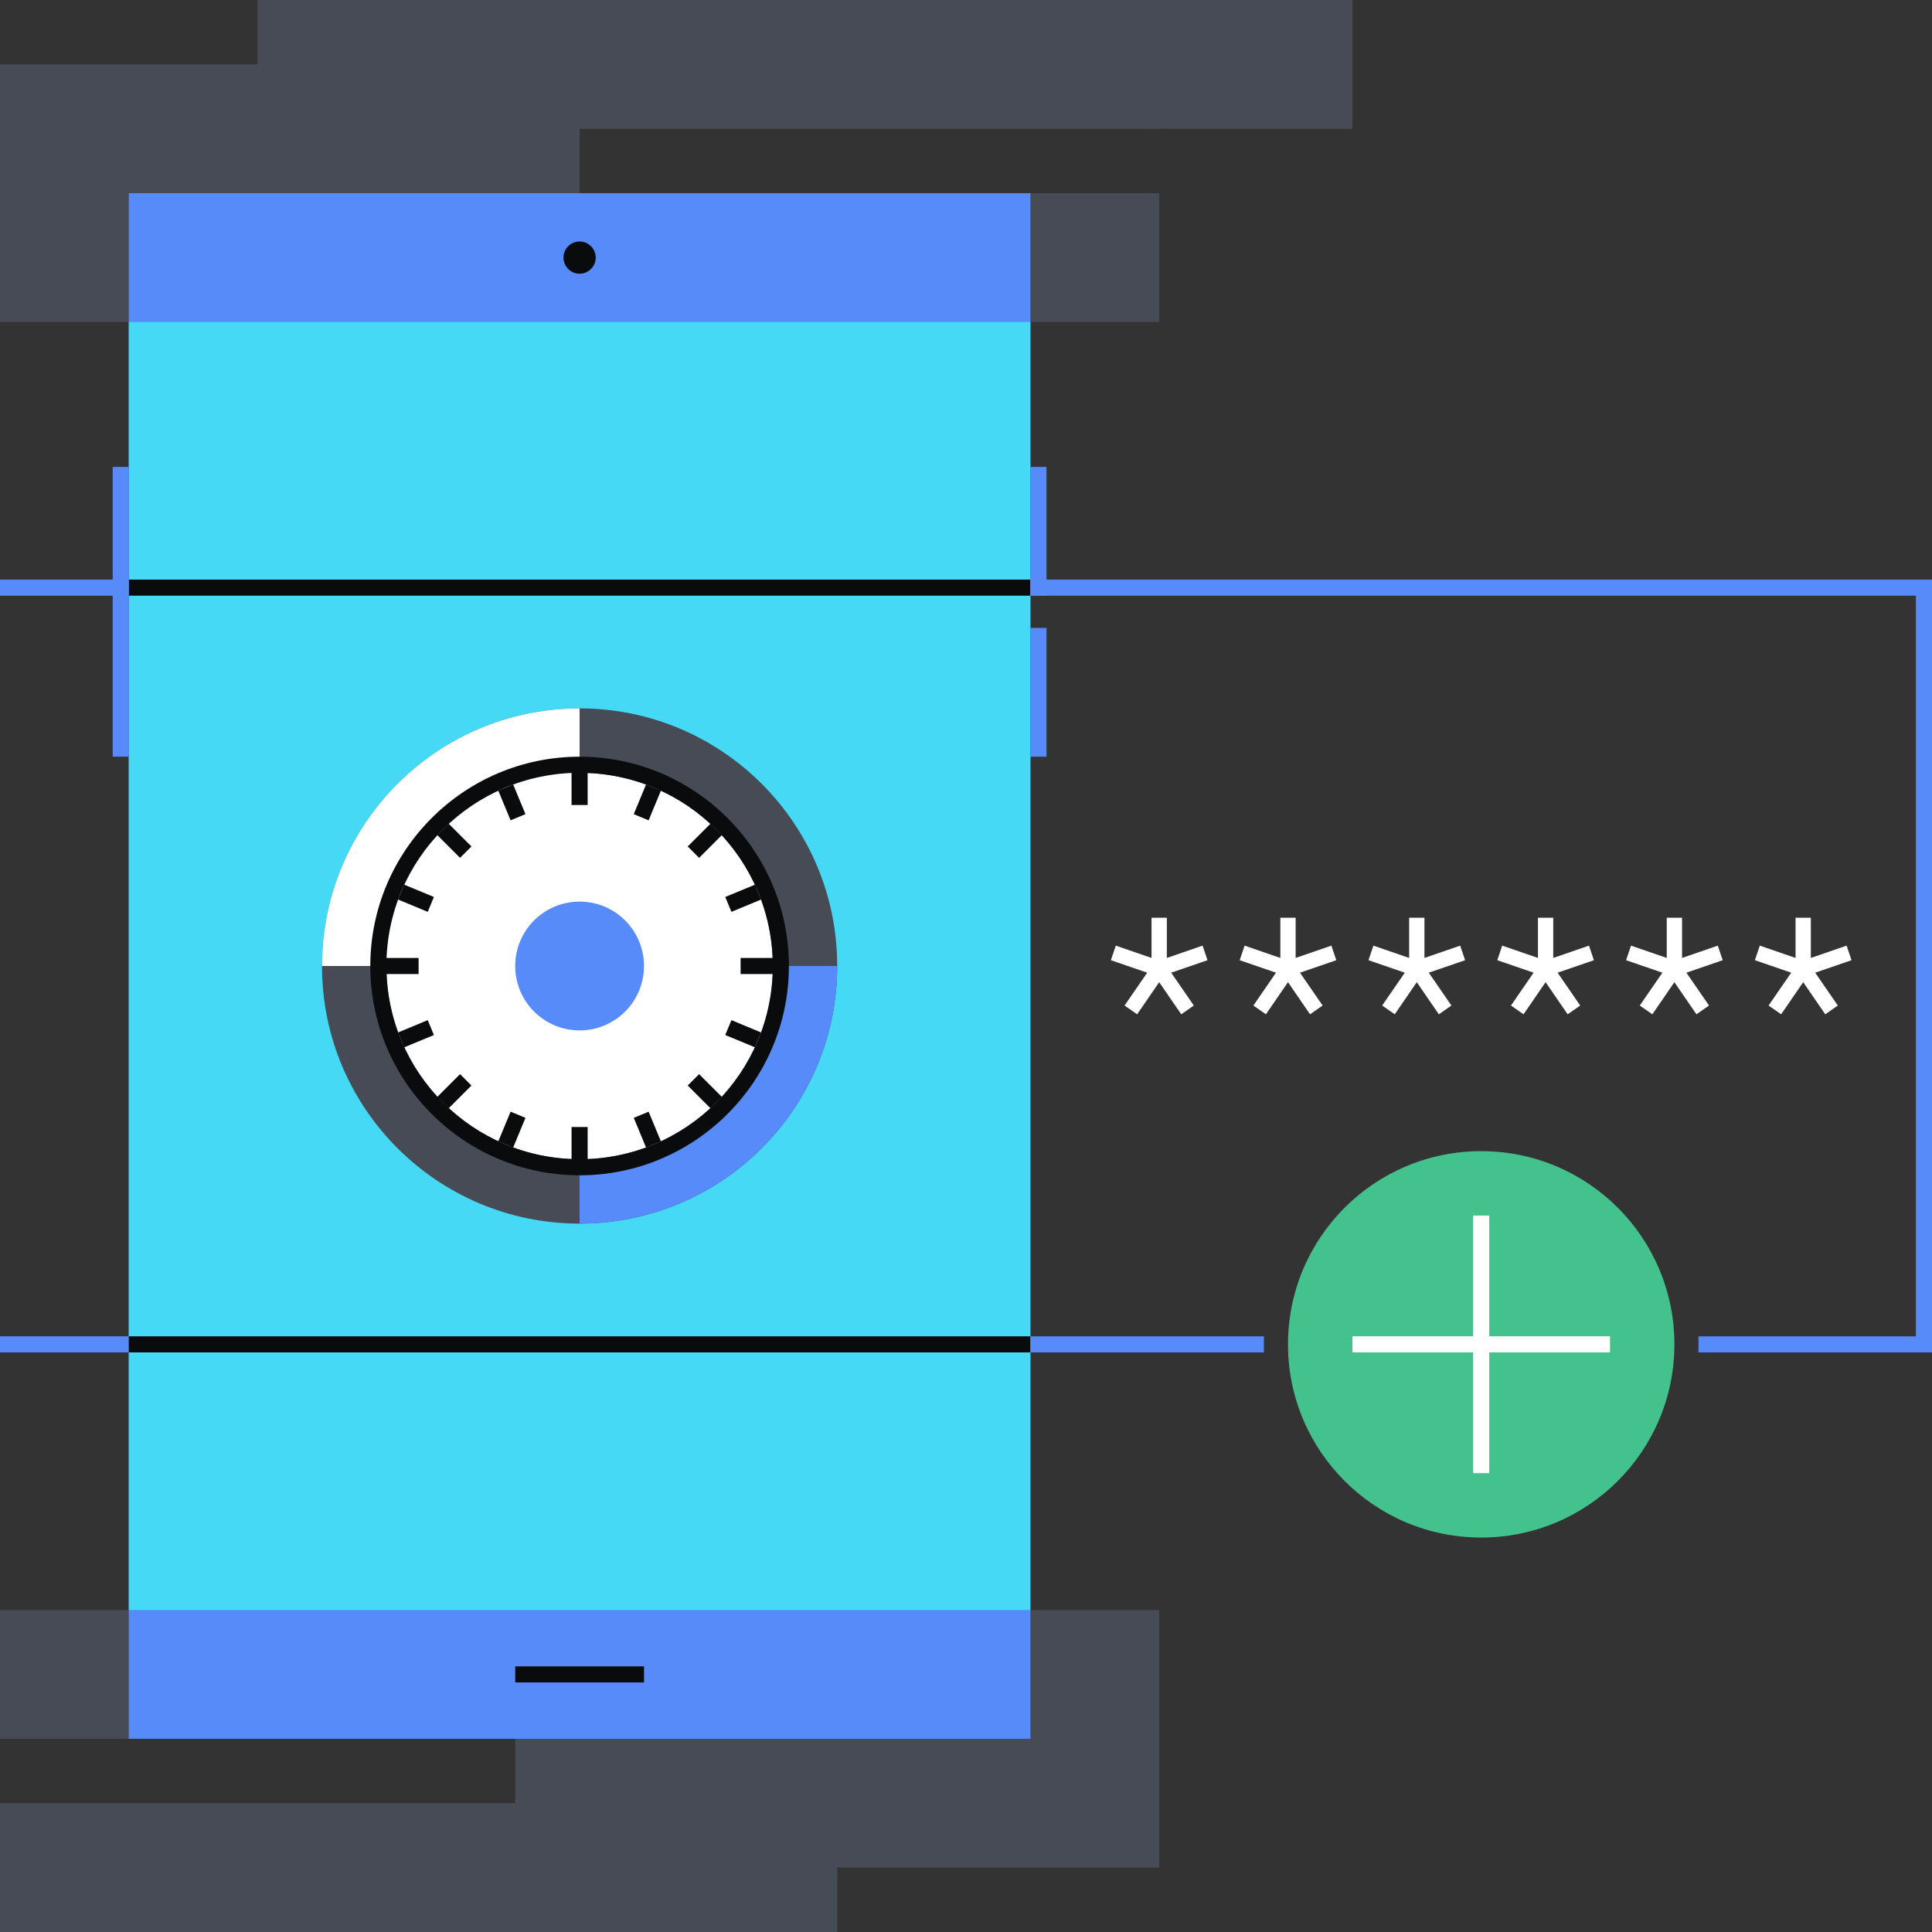
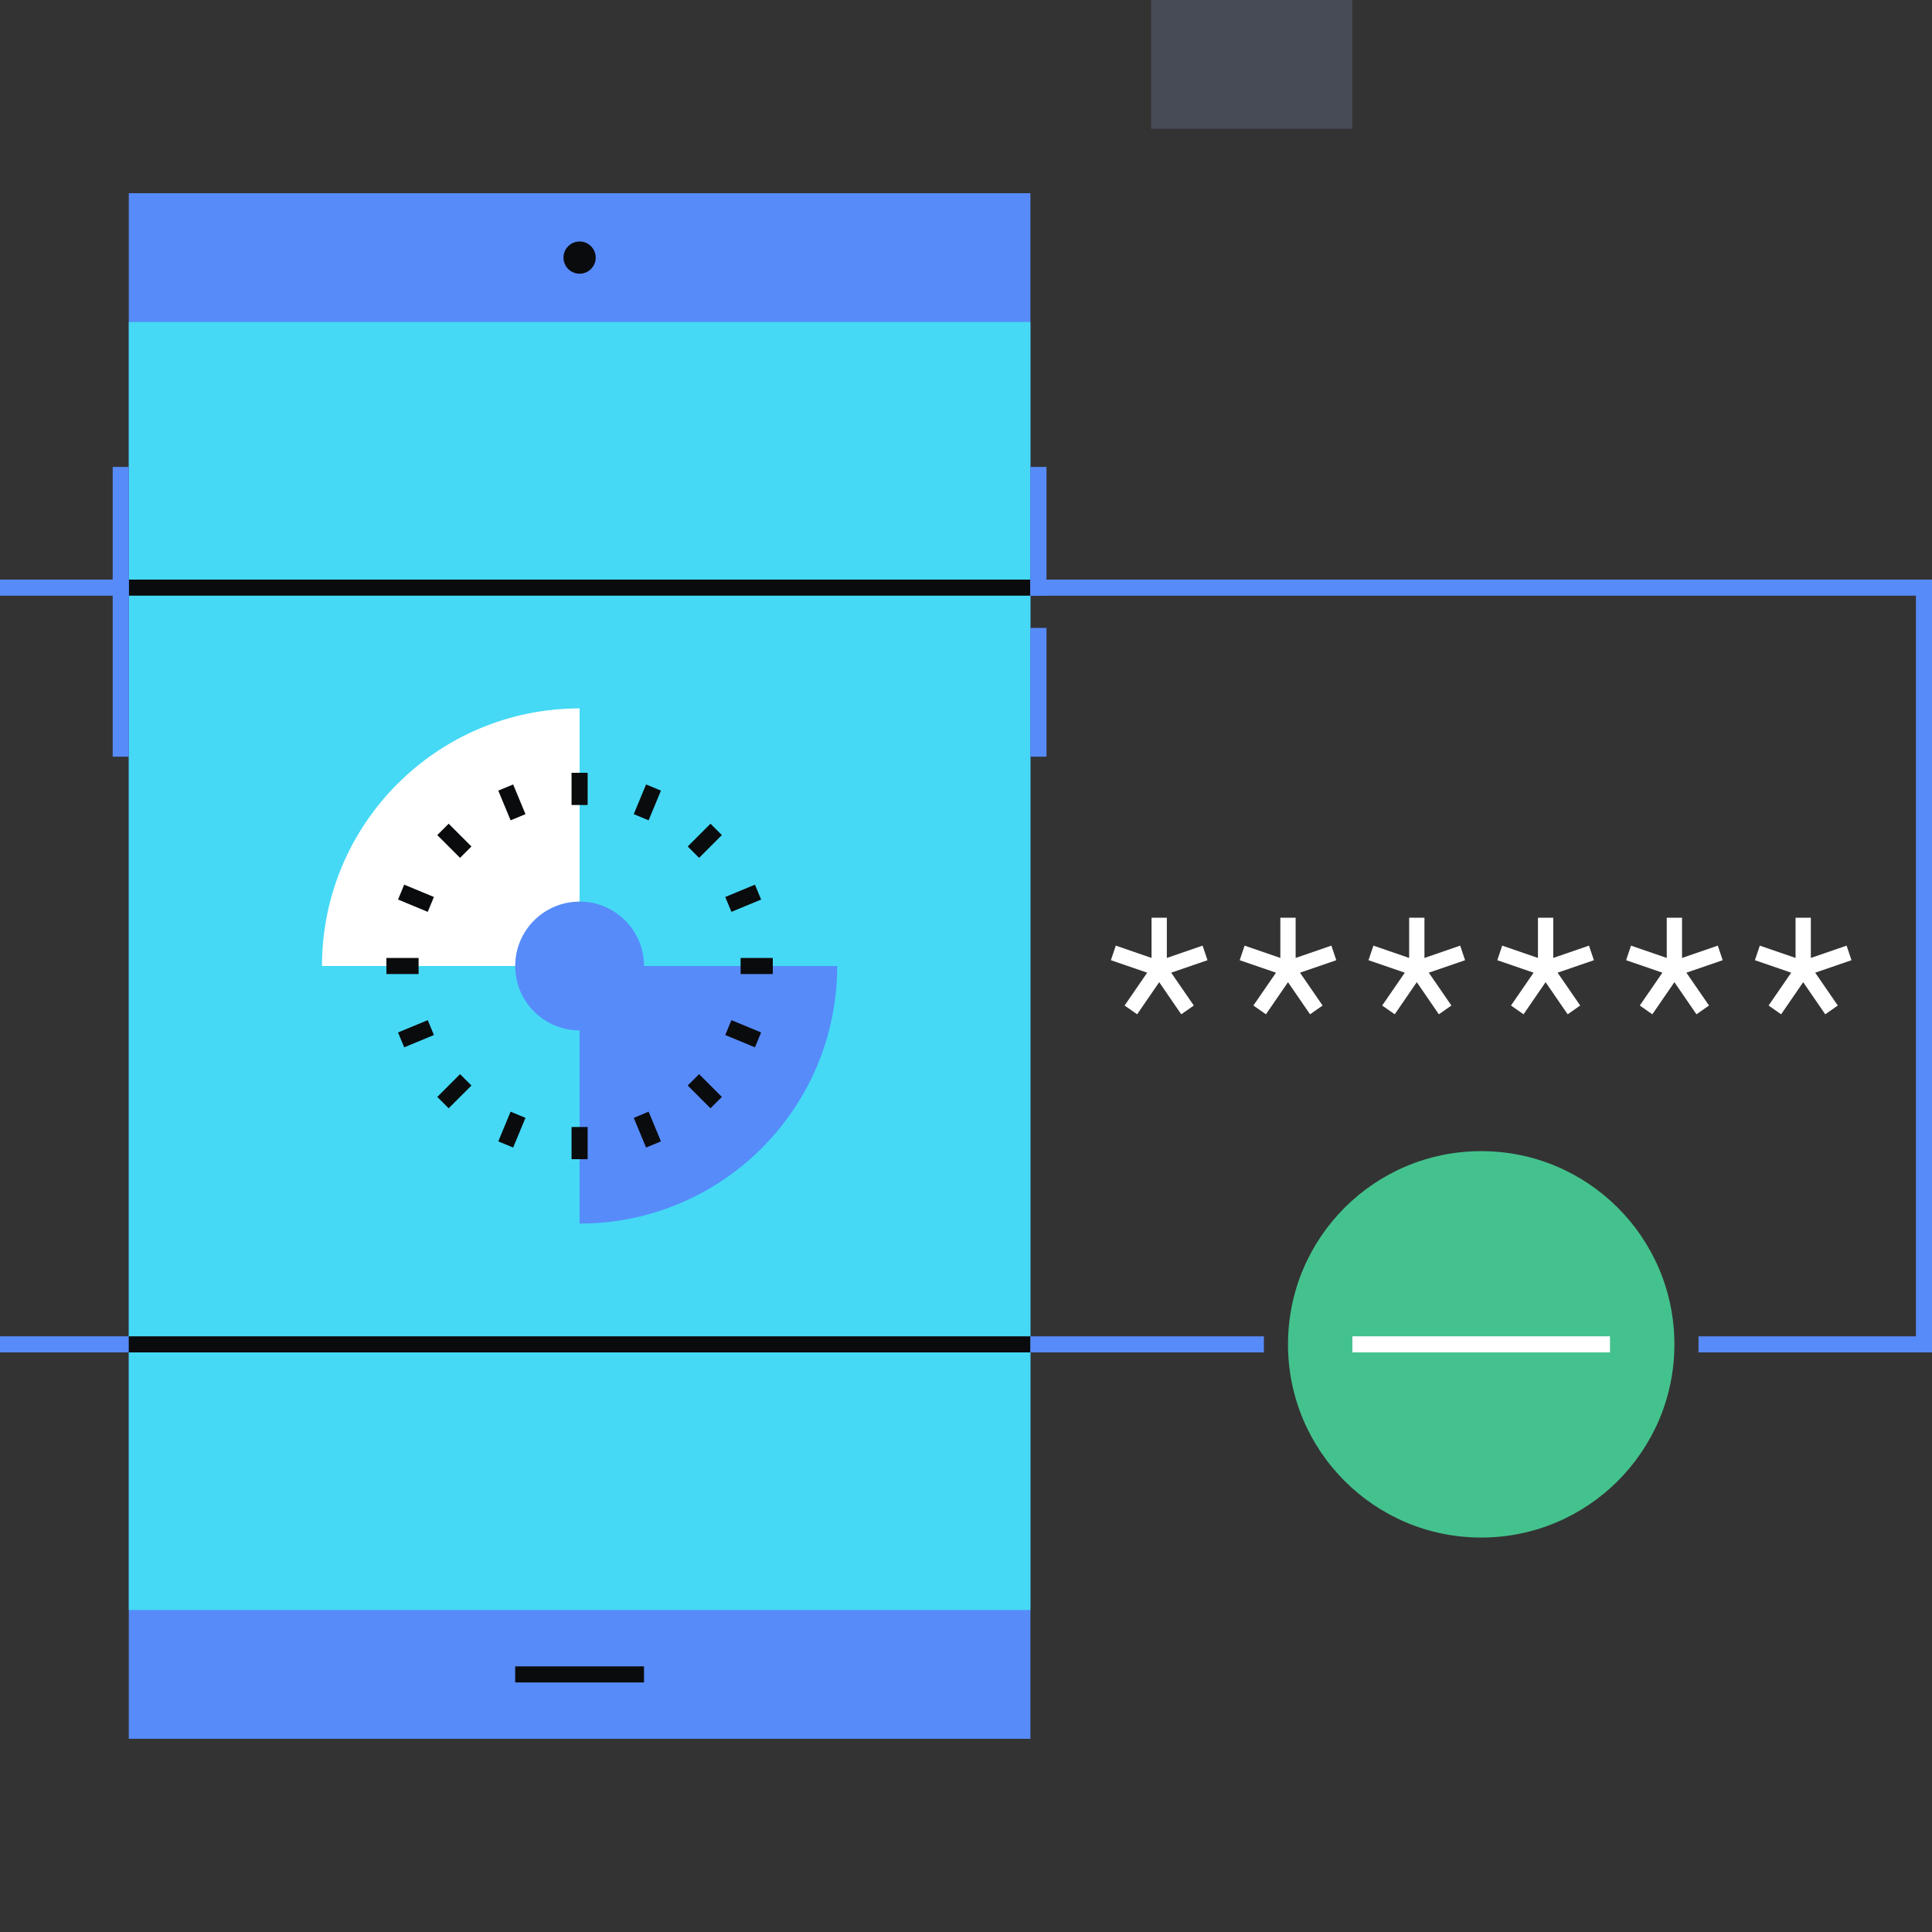
<svg xmlns="http://www.w3.org/2000/svg" fill="none" viewBox="0 0 240 240">
  <rect x="0" y="0" width="240" height="240" fill="#333333" stroke="none" />
-   <path fill="#464B55" fill-rule="evenodd" d="M144 0H32v8H0v32h144V24H72v-8h72zm0 200H0v16h64v8H0v16h104v-8h40z" clip-rule="evenodd" />
  <path fill="#464B55" d="M143 0h25v16h-25z" />
  <path fill="#578BFA" d="M16 216h112V24H16z" />
  <path fill="#45D9F5" d="M16 200h112V40H16z" />
-   <path fill="#464B55" d="M72 152c17.673 0 32-14.327 32-32S89.673 88 72 88s-32 14.327-32 32 14.327 32 32 32" />
  <path fill="#578BFA" d="M72 120v32c17.67 0 32-14.33 32-32z" />
  <path fill="#FFFFFF" d="M72 88c-17.67 0-32 14.33-32 32h32z" />
-   <path fill="#FFFFFF" d="M72 144c13.255 0 24-10.745 24-24S85.255 96 72 96s-24 10.745-24 24 10.745 24 24 24" />
-   <path fill="#0A0B0D" d="M72 96c13.25 0 24 10.75 24 24s-10.75 24-24 24-24-10.75-24-24 10.75-24 24-24m0-2c-14.34 0-26 11.66-26 26s11.66 26 26 26 26-11.66 26-26-11.66-26-26-26" />
  <path fill="#578BFA" d="M72 112c-4.42 0-8 3.58-8 8s3.58 8 8 8 8-3.58 8-8-3.58-8-8-8" />
  <path fill="#0A0B0D" fill-rule="evenodd" d="M71 100v-4h2v4zm7.727 1.137 1.53-3.69 1.847.766-1.53 3.69zm6.703 4.016 2.83-2.83 1.414 1.414-2.83 2.83zm4.664 6.273 3.69-1.53.766 1.848-3.69 1.53zM92 119h4v2h-4zm-1.14 7.726 3.69 1.53-.766 1.848-3.69-1.53zm-4.016 6.707 2.83 2.83-1.414 1.414-2.83-2.83zm-6.27 4.664 1.53 3.69-1.847.766-1.53-3.69zM73 140v4h-2v-4zm-7.724-1.137-1.53 3.69-1.848-.766 1.53-3.69zm-6.711-4.016-2.83 2.83-1.415-1.414 2.83-2.83zm-4.664-6.273-3.69 1.53-.766-1.848 3.69-1.53zM52 121h-4v-2h4zm1.135-7.726-3.69-1.53.766-1.848 3.69 1.53zm4.015-6.707-2.83-2.83 1.414-1.414 2.83 2.83zm6.278-4.664-1.53-3.69 1.848-.766 1.53 3.69z" clip-rule="evenodd" />
  <path fill="#578BFA" d="M16 72H0v2h16zm0 94H0v2h16z" />
  <path fill="#FFFFFF" d="m230 119.28-.61-1.81-4.44 1.53v-5h-1.9v5l-4.44-1.53-.61 1.81 4.51 1.55-2.81 4.08 1.56 1.09 2.74-3.99 2.74 3.99 1.56-1.09-2.81-4.08zm-16 0-.61-1.81-4.44 1.53v-5h-1.9v5l-4.44-1.53-.61 1.81 4.51 1.55-2.81 4.08 1.56 1.09 2.74-3.99 2.74 3.99 1.56-1.09-2.81-4.08zm-16 0-.61-1.81-4.44 1.53v-5h-1.9v5l-4.44-1.53-.61 1.81 4.51 1.55-2.81 4.08 1.56 1.09 2.74-3.99 2.74 3.99 1.56-1.09-2.81-4.08zm-16 0-.61-1.81-4.44 1.53v-5h-1.9v5l-4.44-1.53-.61 1.81 4.51 1.55-2.81 4.08 1.56 1.09 2.74-3.99 2.74 3.99 1.56-1.09-2.81-4.08zm-16 0-.61-1.81-4.44 1.53v-5h-1.9v5l-4.44-1.53-.61 1.81 4.51 1.55-2.81 4.08 1.56 1.09 2.74-3.99 2.74 3.99 1.56-1.09-2.81-4.08zm-16 0-.61-1.81-4.44 1.53v-5h-1.9v5l-4.44-1.53-.61 1.81 4.51 1.55-2.81 4.08 1.56 1.09 2.74-3.99 2.74 3.99 1.56-1.09-2.81-4.08z" />
  <path fill="#0A0B0D" fill-rule="evenodd" d="M80 209H64v-2h16z" clip-rule="evenodd" />
  <path fill="#0A0B0D" d="M72 34a2 2 0 1 0 0-4 2 2 0 0 0 0 4M16 72v2h112v-2zm9 94h-9v2h112v-2z" />
  <path fill="#578BFA" d="M130 58h-2v16h2zm0 20h-2v16h2zM16 58h-2v36h2z" />
  <path fill="#578BFA" fill-rule="evenodd" d="M128 72h112v96h-29.018a28 28 0 0 0 0-2H238V74H128zm29.018 94H128v2h29.018a28 28 0 0 1 0-2" clip-rule="evenodd" />
  <path fill="#44C28D" d="M184 191c13.255 0 24-10.745 24-24s-10.745-24-24-24-24 10.745-24 24 10.745 24 24 24" />
  <path fill="#FFFFFF" d="M200 166h-32v2h32z" />
-   <path fill="#FFFFFF" d="M185 183v-32h-2v32z" />
</svg>